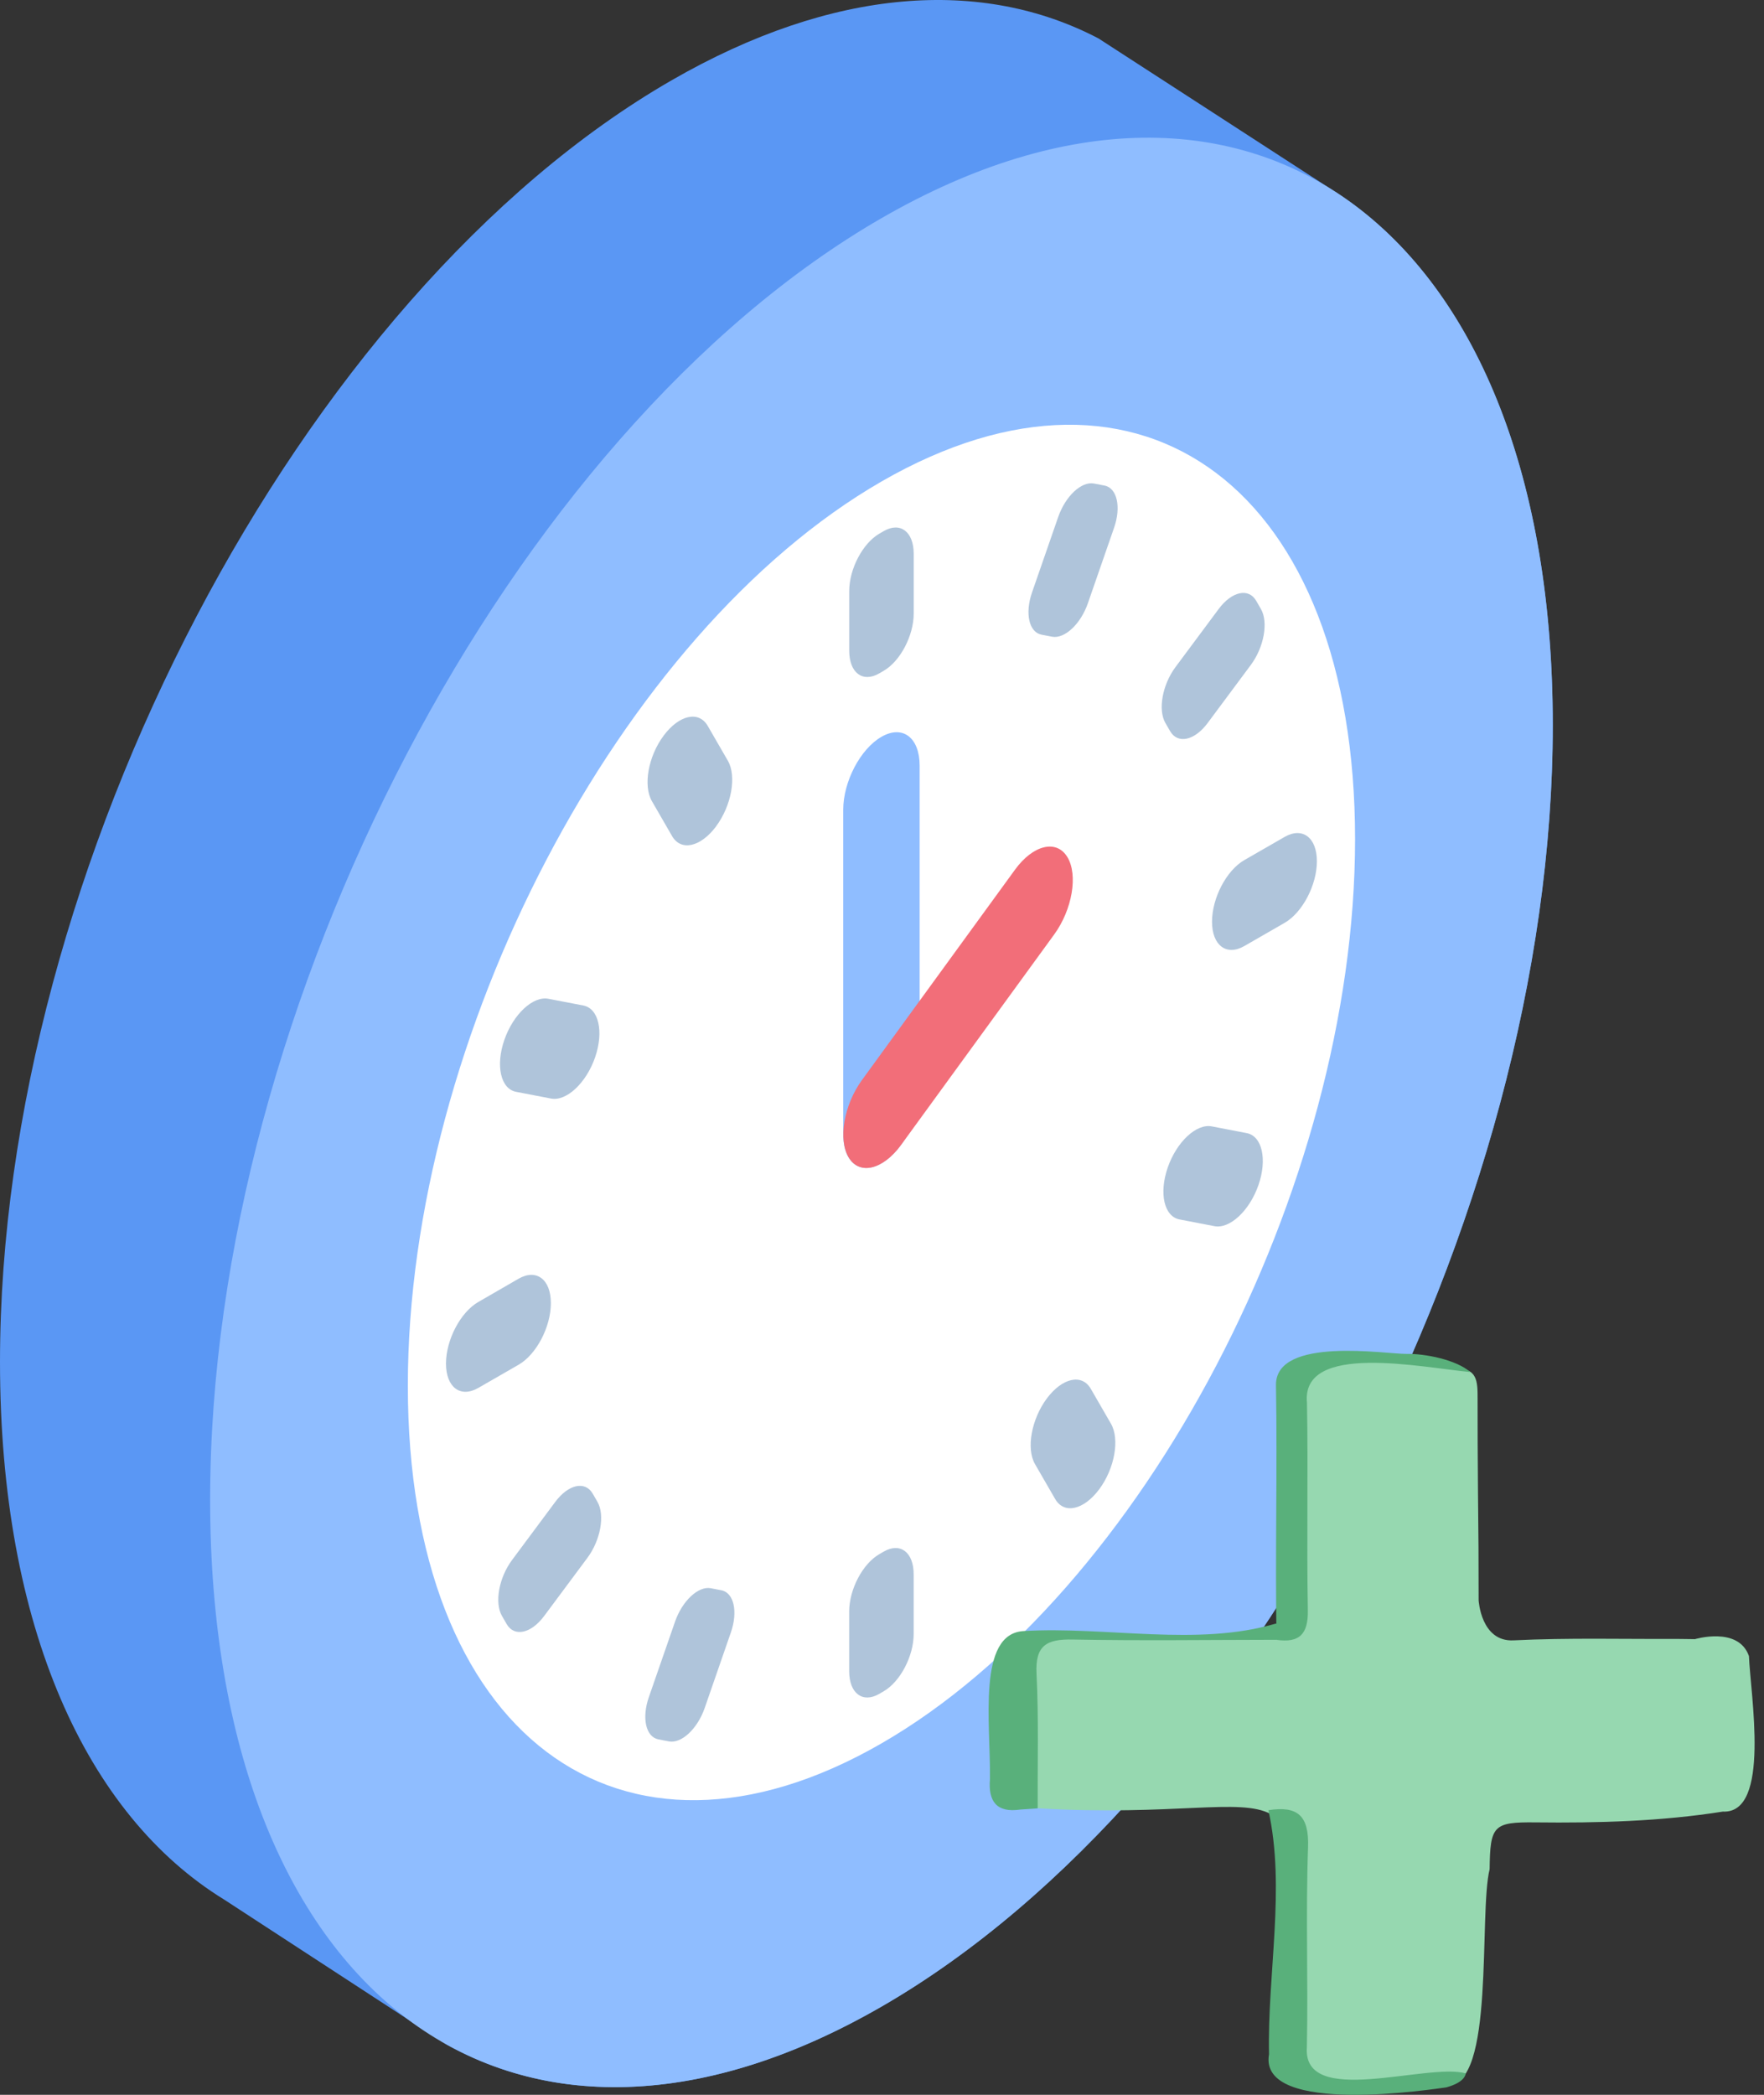
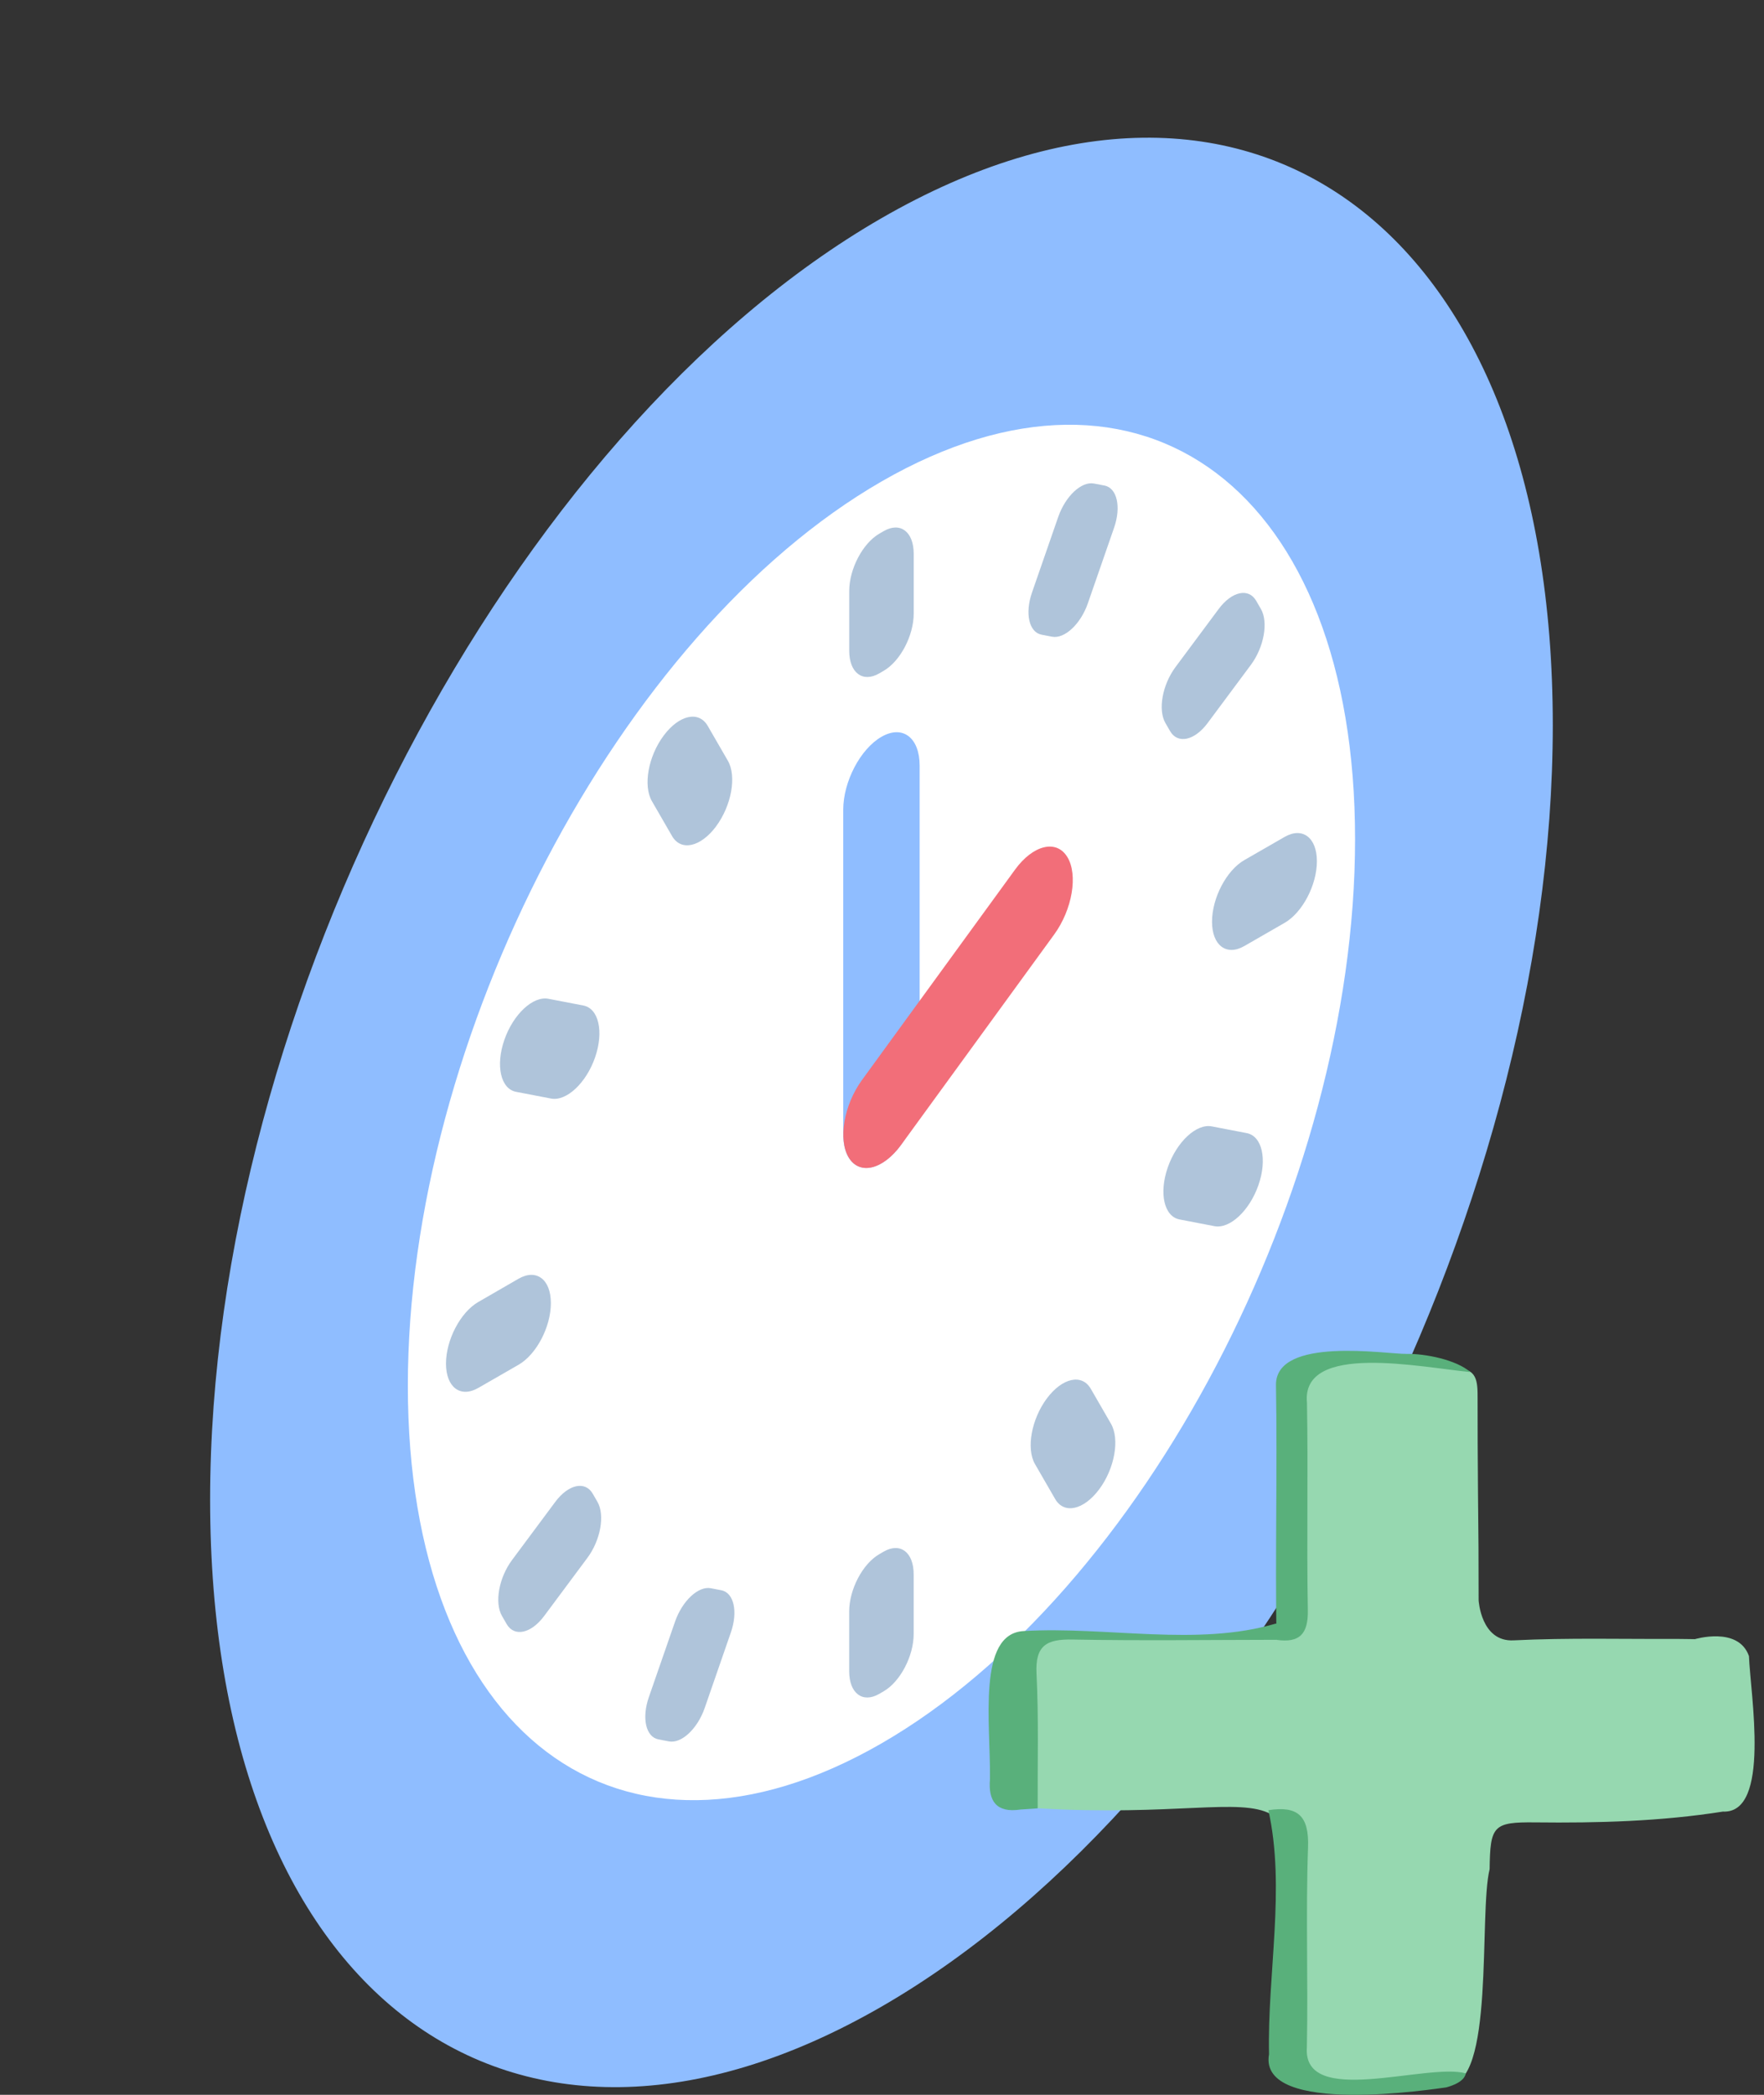
<svg xmlns="http://www.w3.org/2000/svg" width="160" height="190" viewBox="0 0 160 190" fill="none">
  <rect x="0" y="0" width="160" height="190" fill="#333333" stroke="none" />
-   <path fill-rule="evenodd" clip-rule="evenodd" d="M140.838 65.776C140.838 110.574 113.575 162.615 79.945 182.005C64.87 190.699 51.079 191.359 40.444 185.405L20.348 172.302C7.866 164.648 0 147.579 0 123.526C0 78.731 27.263 26.691 60.892 7.297C75.609 -1.189 89.109 -2.018 99.633 3.484C99.633 3.484 120.293 16.863 121.125 17.412H121.136C133.248 25.253 140.838 42.146 140.838 65.779V65.776Z" fill="#5A97F4" />
  <path fill-rule="evenodd" clip-rule="evenodd" d="M79.951 19.79C46.325 39.187 19.059 91.227 19.059 136.019C19.059 180.814 46.322 201.402 79.951 182.004C113.577 162.607 140.843 110.567 140.843 65.775C140.843 20.984 113.58 0.392 79.951 19.79Z" fill="#8FBDFF" />
  <path fill-rule="evenodd" clip-rule="evenodd" d="M79.951 43.674C56.228 57.357 36.992 94.079 36.992 125.682C36.992 157.288 56.224 171.811 79.951 158.127C103.674 144.444 122.909 107.723 122.909 76.12C122.909 44.513 103.677 29.99 79.951 43.674Z" fill="white" />
  <path fill-rule="evenodd" clip-rule="evenodd" d="M82.877 55.643V50.231C82.877 48.226 81.658 47.304 80.155 48.172L79.75 48.408C78.247 49.28 77.027 51.608 77.027 53.606V59.018C77.027 61.023 78.247 61.945 79.75 61.077L80.155 60.84C81.658 59.972 82.877 57.648 82.877 55.643Z" fill="#AFC4DA" />
  <path fill-rule="evenodd" clip-rule="evenodd" d="M64.953 74.947C66.348 73.064 66.829 70.406 66.022 69.004L64.192 65.837C63.385 64.442 61.599 64.836 60.197 66.719C58.794 68.602 58.321 71.26 59.128 72.662L60.957 75.829C61.764 77.232 63.55 76.834 64.953 74.951V74.947Z" fill="#AFC4DA" />
  <path fill-rule="evenodd" clip-rule="evenodd" d="M52.907 91.199L49.74 90.589C48.344 90.32 46.551 91.991 45.744 94.323C44.937 96.654 45.414 98.763 46.813 99.029L49.98 99.638C51.375 99.907 53.169 98.236 53.976 95.904C54.783 93.573 54.306 91.464 52.907 91.199Z" fill="#AFC4DA" />
  <path fill-rule="evenodd" clip-rule="evenodd" d="M49.965 118.189C49.965 116.04 48.656 115.05 47.038 115.979L43.38 118.092C41.766 119.021 40.453 121.524 40.453 123.676C40.453 125.829 41.762 126.815 43.38 125.886L47.038 123.781C48.653 122.852 49.965 120.352 49.965 118.196V118.189Z" fill="#AFC4DA" />
  <path fill-rule="evenodd" clip-rule="evenodd" d="M53.766 135.484C53.077 134.286 51.545 134.623 50.355 136.234L46.445 141.492C45.247 143.102 44.842 145.373 45.531 146.567L45.957 147.306C46.646 148.497 48.178 148.167 49.368 146.556L53.278 141.298C54.476 139.688 54.881 137.417 54.193 136.223L53.766 135.484Z" fill="#AFC4DA" />
  <path fill-rule="evenodd" clip-rule="evenodd" d="M64.475 144.053C63.341 143.834 61.885 145.193 61.228 147.084L58.85 153.938C58.194 155.832 58.581 157.543 59.722 157.762L60.673 157.944C61.813 158.163 63.262 156.804 63.919 154.914L66.293 148.059C66.949 146.166 66.566 144.455 65.425 144.236L64.475 144.053Z" fill="#AFC4DA" />
  <path fill-rule="evenodd" clip-rule="evenodd" d="M77.023 146.166V151.578C77.023 153.583 78.243 154.505 79.746 153.637L80.151 153.4C81.654 152.532 82.873 150.208 82.873 148.203V142.791C82.873 140.786 81.654 139.864 80.151 140.732L79.746 140.969C78.243 141.837 77.023 144.161 77.023 146.166Z" fill="#AFC4DA" />
  <path fill-rule="evenodd" clip-rule="evenodd" d="M93.876 132.791L95.705 135.958C96.512 137.36 98.299 136.962 99.701 135.079C101.103 133.196 101.577 130.535 100.77 129.136L98.941 125.969C98.133 124.566 96.347 124.965 94.945 126.848C93.55 128.731 93.069 131.392 93.876 132.791Z" fill="#AFC4DA" />
  <path fill-rule="evenodd" clip-rule="evenodd" d="M106.985 110.603L110.152 111.213C111.547 111.482 113.34 109.81 114.148 107.479C114.955 105.147 114.478 103.038 113.079 102.773L109.912 102.163C108.516 101.894 106.723 103.566 105.916 105.897C105.109 108.228 105.586 110.33 106.985 110.603Z" fill="#AFC4DA" />
  <path fill-rule="evenodd" clip-rule="evenodd" d="M112.86 85.808L116.519 83.702C118.133 82.773 119.446 80.27 119.446 78.118C119.446 75.965 118.137 74.979 116.519 75.908L112.86 78.013C111.246 78.942 109.934 81.446 109.934 83.598C109.934 85.746 111.243 86.737 112.86 85.808Z" fill="#AFC4DA" />
  <path fill-rule="evenodd" clip-rule="evenodd" d="M109.544 65.568L113.454 60.309C114.652 58.699 115.057 56.429 114.368 55.234L113.941 54.495C113.253 53.297 111.721 53.635 110.53 55.245L106.621 60.503C105.423 62.114 105.018 64.384 105.706 65.579L106.133 66.317C106.822 67.508 108.353 67.178 109.544 65.568Z" fill="#AFC4DA" />
  <path fill-rule="evenodd" clip-rule="evenodd" d="M95.427 57.749C96.561 57.964 98.017 56.608 98.673 54.718L101.051 47.864C101.708 45.97 101.32 44.259 100.18 44.04L99.229 43.857C98.089 43.638 96.64 44.998 95.983 46.888L93.605 53.742C92.949 55.636 93.333 57.347 94.473 57.566L95.424 57.749H95.427Z" fill="#AFC4DA" />
  <path fill-rule="evenodd" clip-rule="evenodd" d="M83.414 69.445V98.899C83.414 101.45 81.864 104.412 79.949 105.513C78.034 106.622 76.484 105.449 76.484 102.899V73.444C76.484 70.894 78.034 67.931 79.949 66.83C81.864 65.722 83.414 66.895 83.414 69.445Z" fill="#8FBDFF" />
  <path fill-rule="evenodd" clip-rule="evenodd" d="M96.812 77.731C97.795 79.352 97.261 82.494 95.621 84.753L81.737 103.838C80.094 106.095 77.967 106.615 76.985 104.993C76.002 103.372 76.536 100.23 78.175 97.971L92.06 78.885C93.695 76.629 95.826 76.109 96.809 77.731H96.812Z" fill="#F26E79" />
  <path d="M153.7 148.68C153.7 148.68 157.681 147.468 158.635 150.208C158.768 153.683 160.64 164.515 156.272 164.311C150.63 165.201 144.952 165.355 139.249 165.29C135.429 165.247 135.163 165.599 135.113 169.537C134.113 173.554 135.619 189.278 131.272 189.099C128.148 188.916 125.02 189.049 121.892 189.024C117.965 188.991 117.613 188.719 117.52 184.666C117.951 157.087 118.905 165.473 94.12 164.01C91.907 159.343 92.876 154.498 93.464 149.72C93.668 148.059 95.411 148.436 96.652 148.404C102.915 148.235 109.188 148.734 115.443 148.128C117.667 147.618 117.391 145.739 117.434 144.196C117.578 138.963 117.416 133.723 117.517 128.486C117.603 123.989 118.105 123.533 122.592 123.522C125.719 123.515 128.858 123.375 131.932 124.182C134.016 123.985 134.026 125.33 134.023 126.847C134.008 131.363 134.105 140.394 134.105 140.394L134.116 145.151C134.116 145.151 134.324 148.927 137.276 148.78C142.237 148.536 147.215 148.673 152.183 148.651L153.703 148.669L153.7 148.68Z" fill="#96D8B0" />
  <path d="M132.952 188.052C132.916 188.245 132.776 188.884 131.184 189.325C130.405 189.418 114.089 192.026 115.104 186.319C114.943 179.028 116.621 171.251 115.047 164.185C117.69 163.769 118.748 164.67 118.644 167.557C118.426 173.594 118.659 179.648 118.537 185.692C118.139 191.215 129.401 187.069 132.952 188.052Z" fill="#59B07B" />
  <path d="M92.56 164.124C90.386 164.451 89.618 163.371 89.794 161.352C89.852 156.309 88.611 148.156 92.857 147.937C100.354 147.493 108.625 149.376 115.734 147.252C116.153 147.729 116.207 148.224 115.784 148.73C109.615 148.737 103.442 148.823 97.273 148.705C94.941 148.658 93.887 149.232 94.016 151.797C94.217 155.86 94.102 159.942 94.12 164.017C93.6 164.053 93.08 164.088 92.56 164.124Z" fill="#59B07B" />
  <path d="M115.785 148.73C115.652 141.026 115.867 133.31 115.734 125.606C115.724 121.169 125.817 122.83 127.56 122.798C129.303 122.765 132.108 123.343 133.36 124.444C128.995 124.046 118.001 121.693 118.546 127.231C118.661 133.501 118.511 139.774 118.625 146.04C118.665 148.224 117.861 149.028 115.781 148.734L115.785 148.73Z" fill="#59B07B" />
</svg>